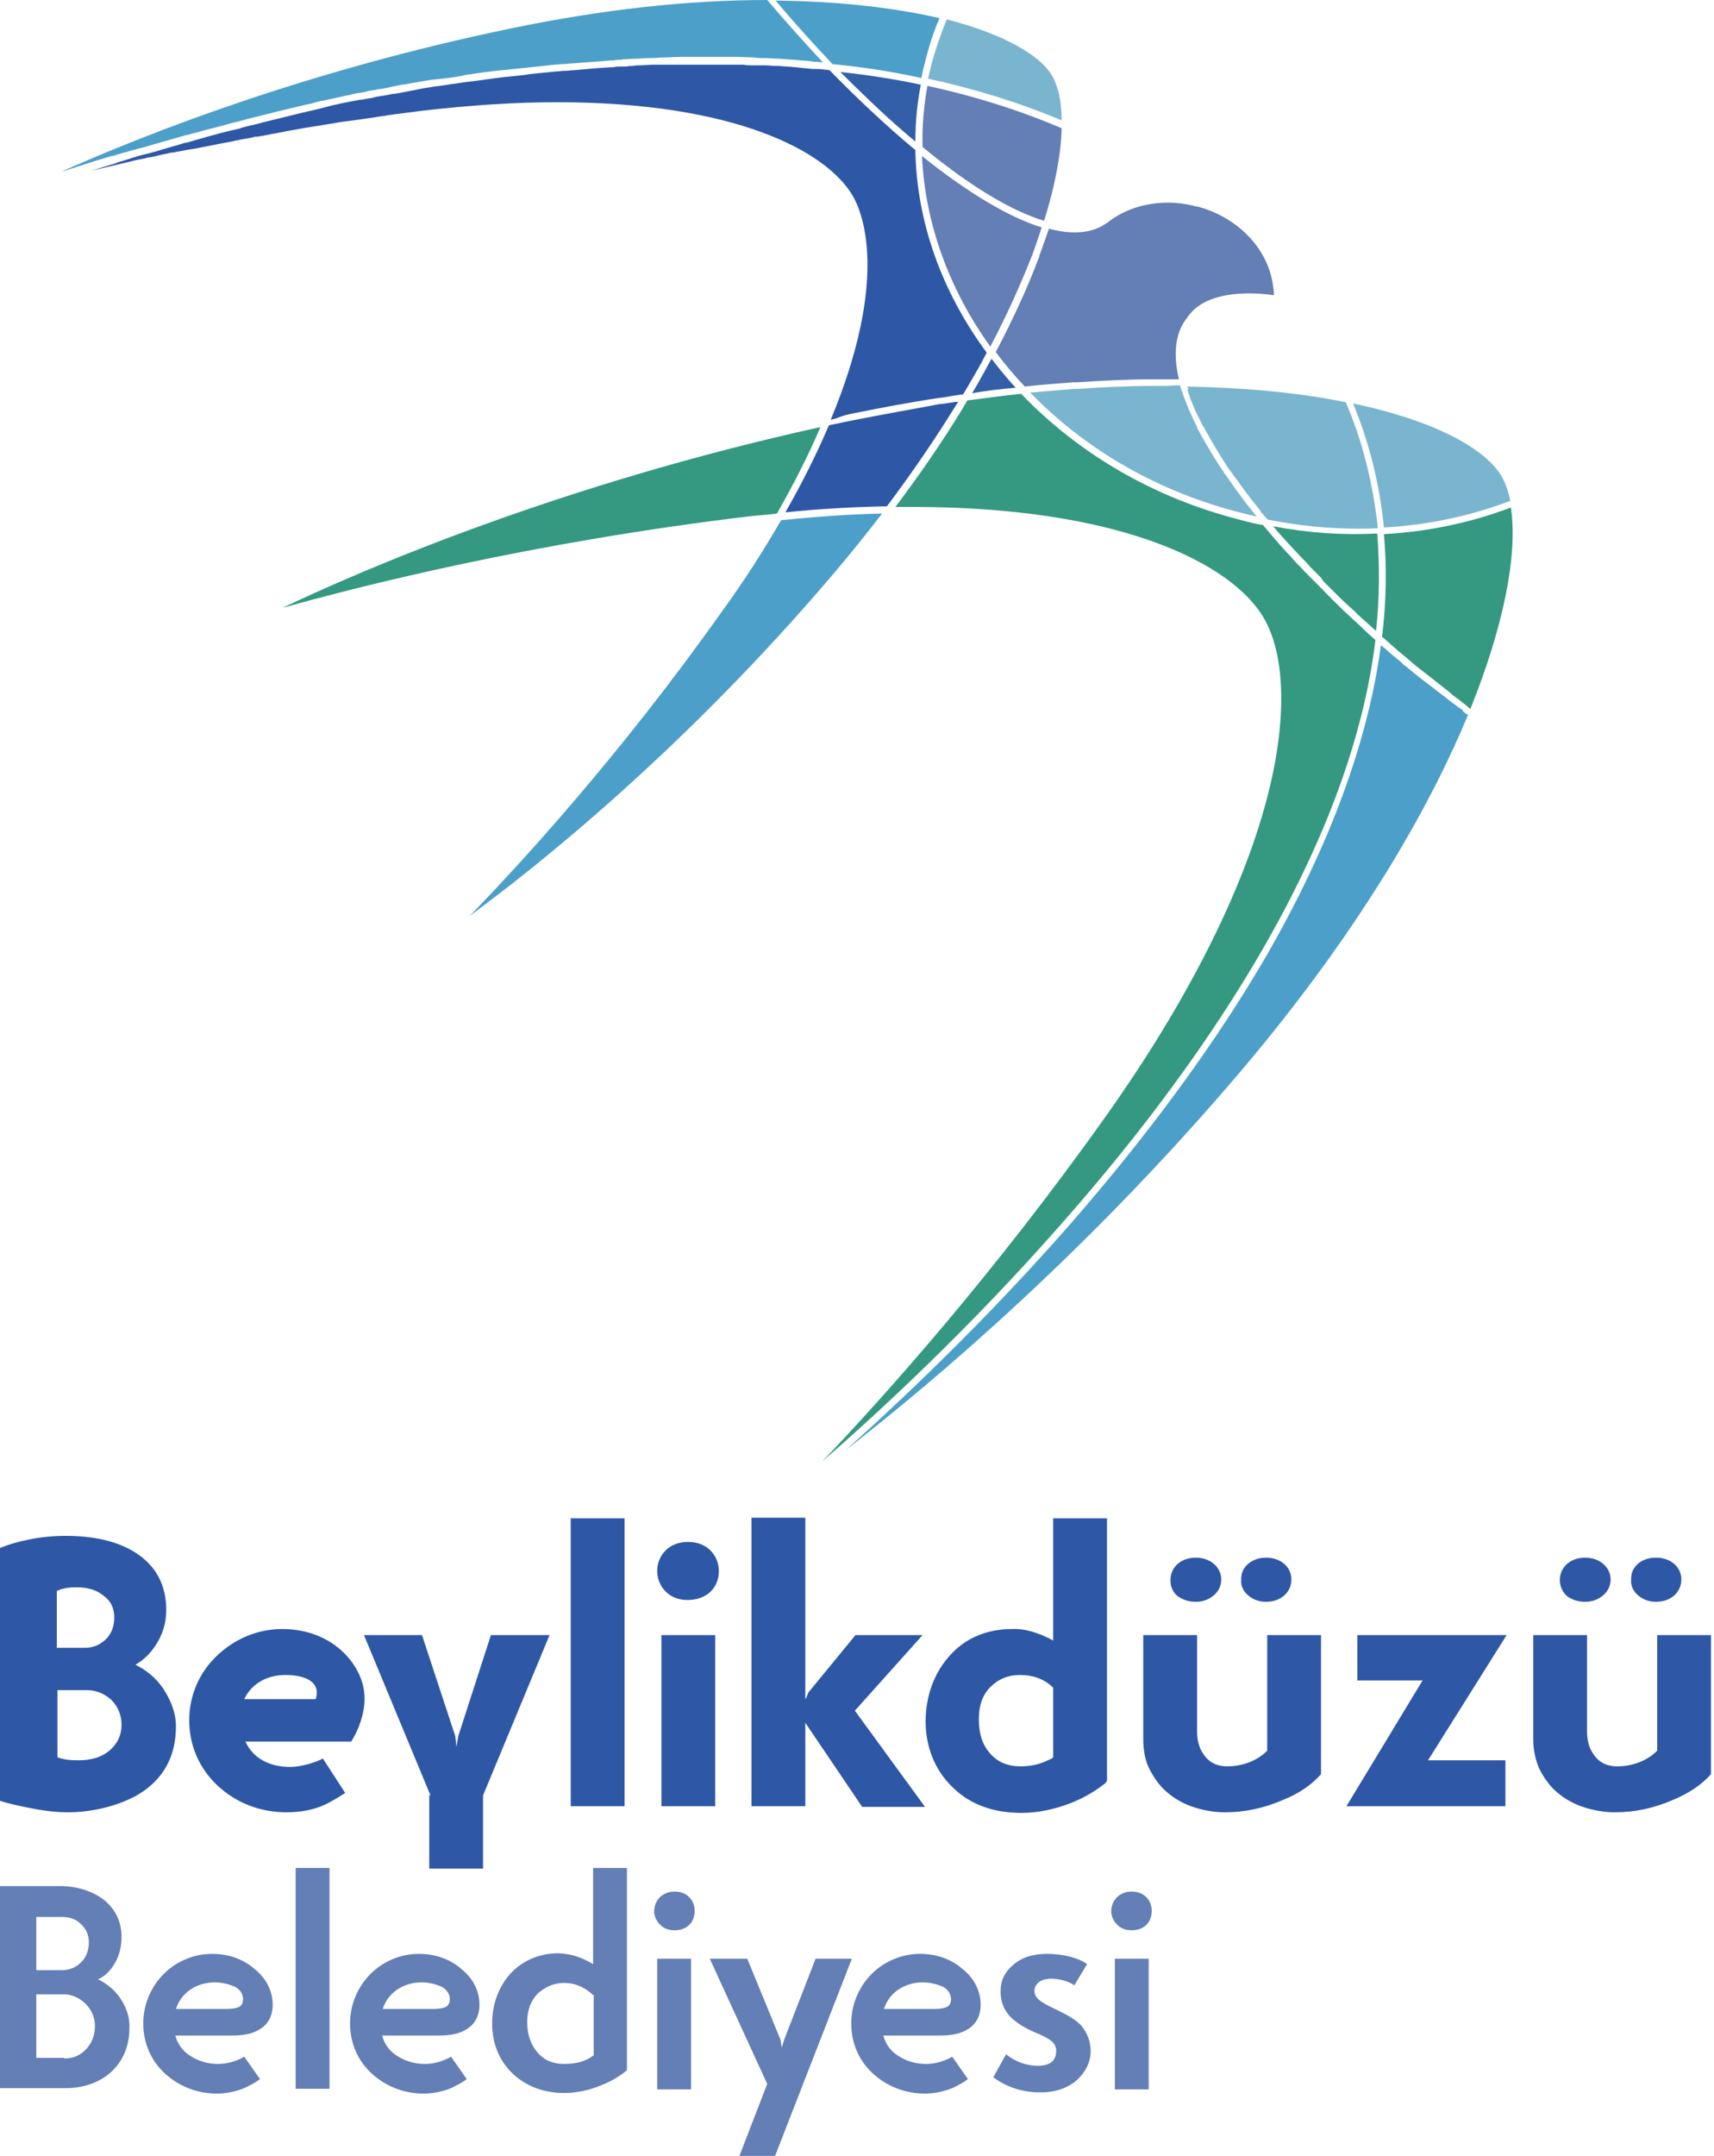
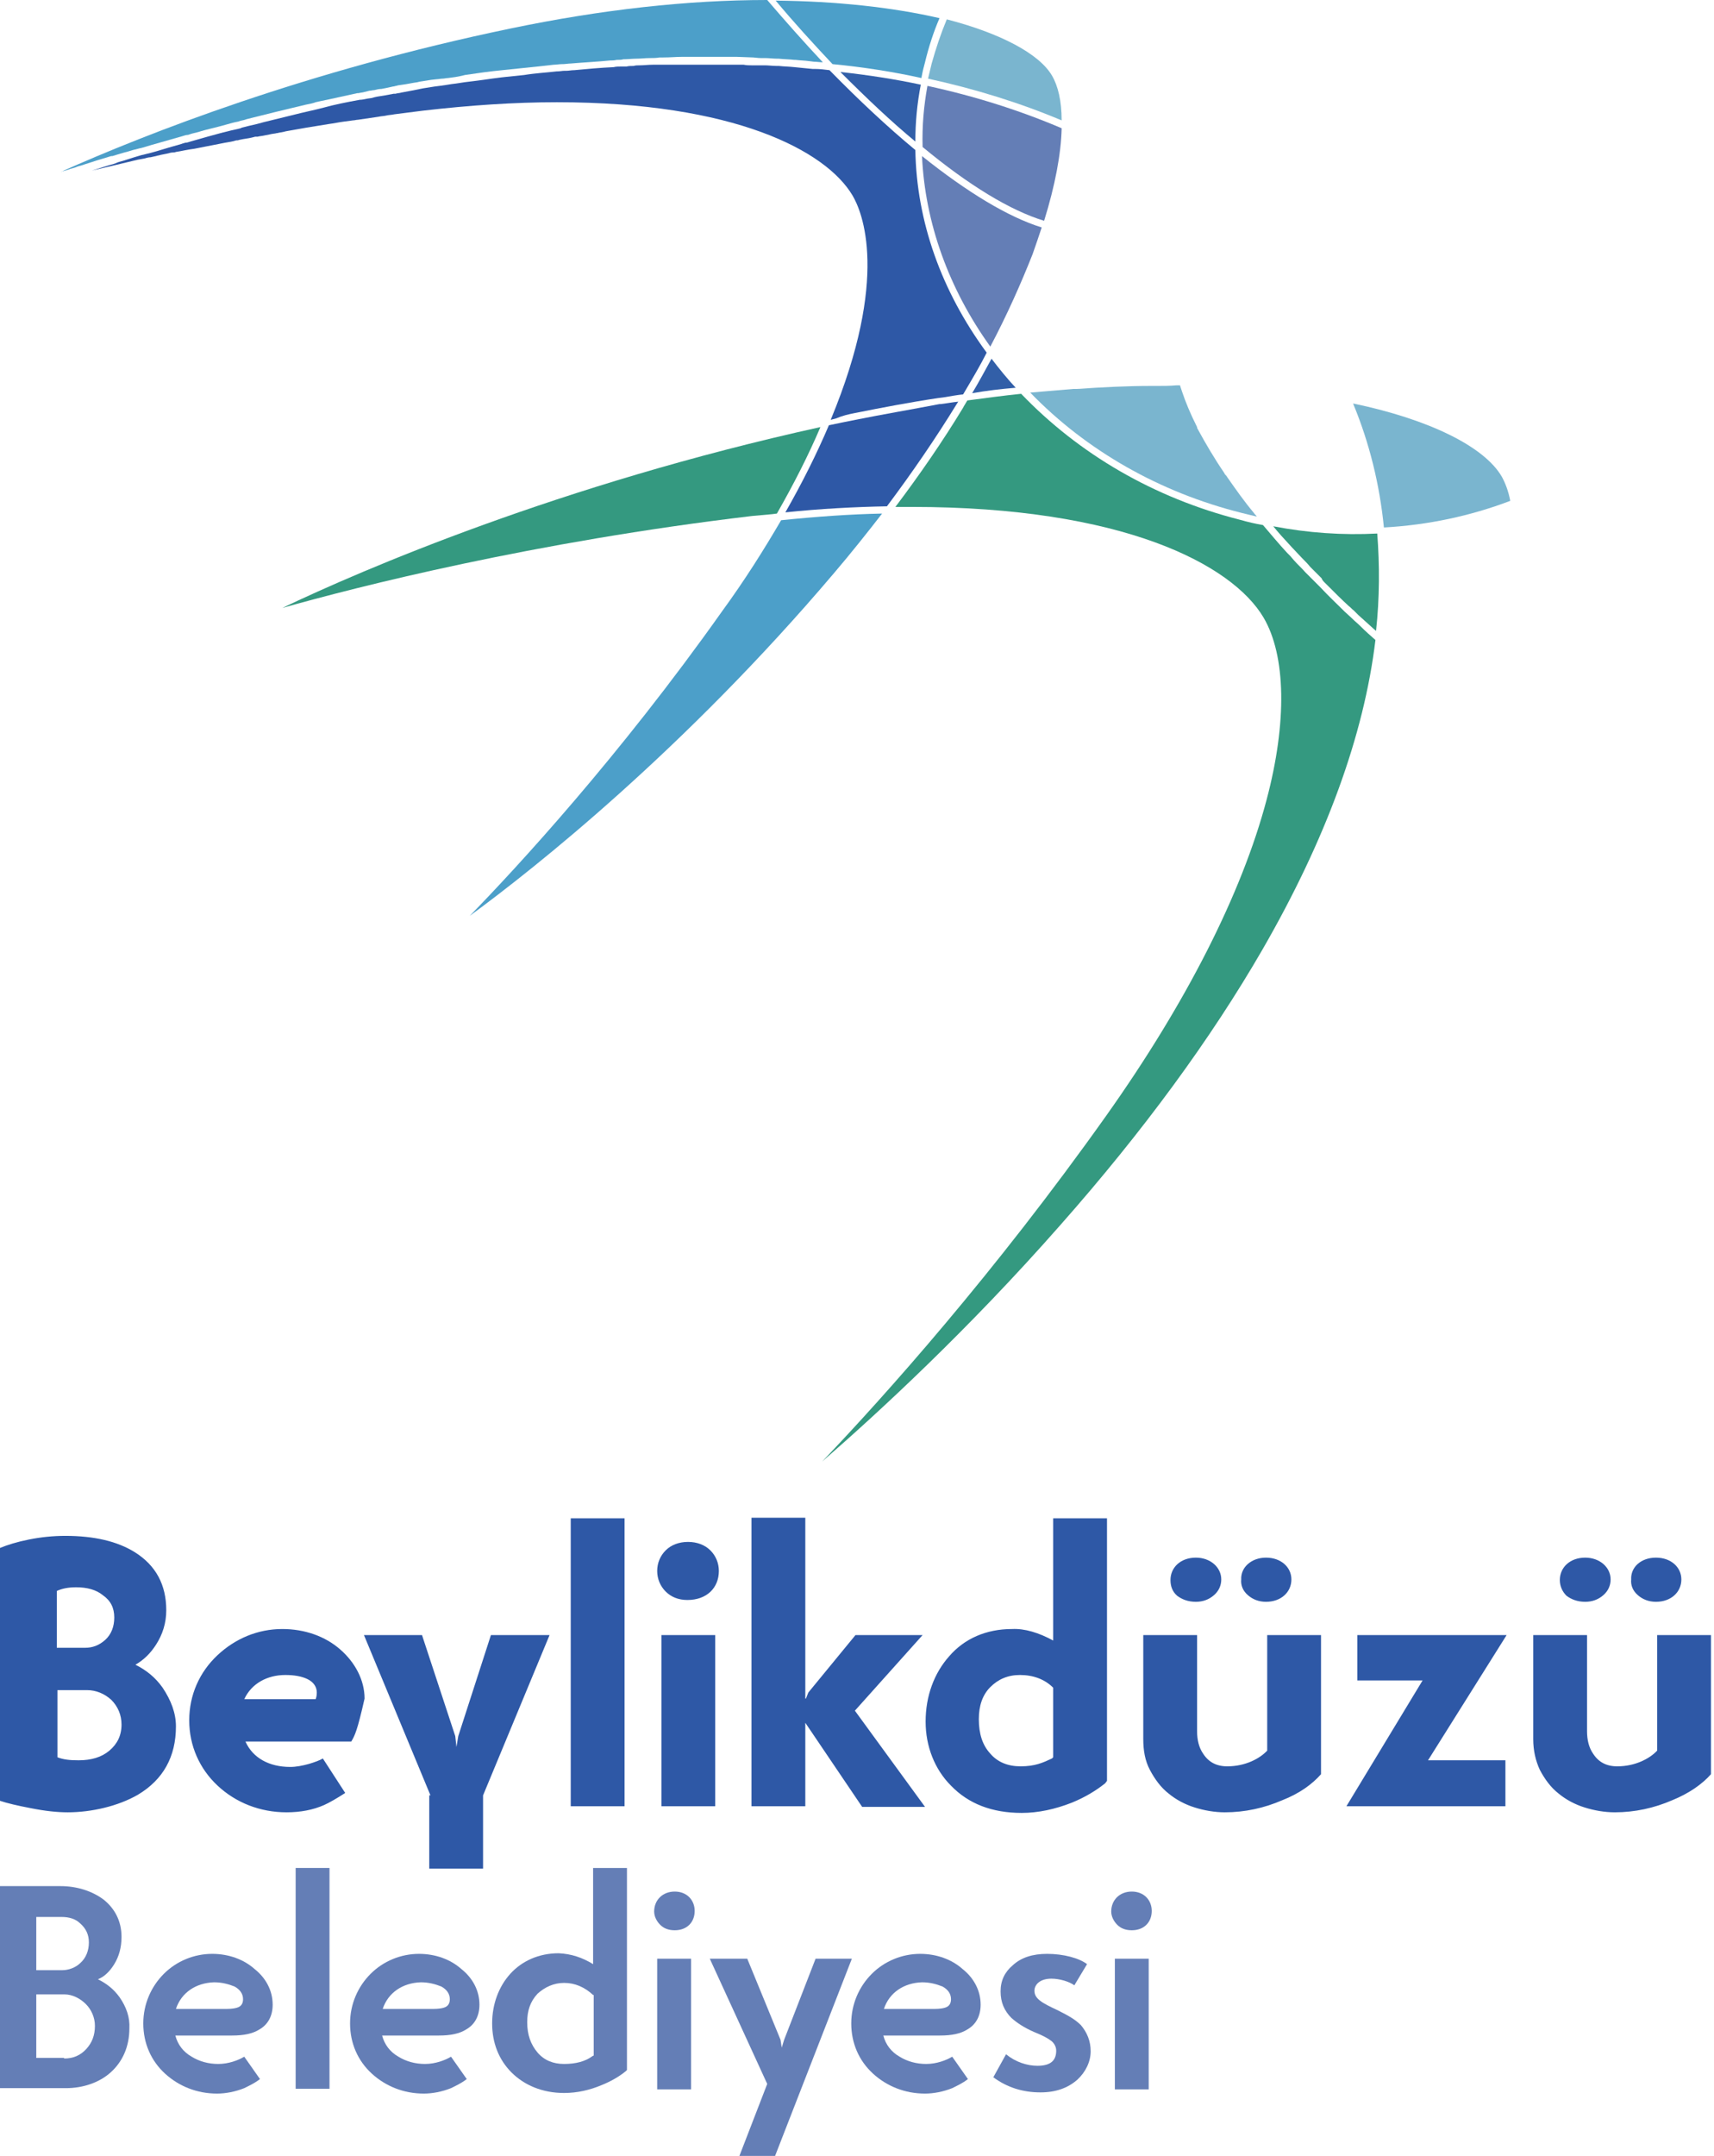
<svg xmlns="http://www.w3.org/2000/svg" width="210" height="264" viewBox="0 0 210 264" fill="none">
  <path d="M93.259 7.111H93.704H93.778C94.222 7.111 94.741 7.185 95.185 7.185H95.407C96.074 7.259 96.741 7.259 97.333 7.333H97.481C98.074 7.407 98.593 7.407 99.111 7.481L99.704 7.556C100.074 7.556 100.444 7.63 100.815 7.63C98.519 5.185 96.222 2.593 94 0C84.222 0 73.63 1.185 62.593 3.481C37.556 8.667 17.926 16.37 7.481 21.037C7.556 21.037 7.556 21.037 7.63 20.963H7.704C7.778 20.963 7.926 20.889 8 20.889C8.148 20.815 8.296 20.815 8.444 20.741C8.518 20.741 8.593 20.667 8.667 20.667L9.185 20.518C9.333 20.445 9.407 20.444 9.556 20.37C9.63 20.37 9.778 20.296 9.852 20.296C11.185 19.852 12.593 19.407 13.63 19.111H13.778C14.074 19.037 14.444 18.889 14.741 18.815L15.259 18.667C15.63 18.593 16 18.444 16.296 18.37L16.889 18.222C17.111 18.148 17.259 18.148 17.481 18.074C18.222 17.852 18.963 17.63 19.778 17.407L22.37 16.667C22.593 16.593 22.815 16.518 23.037 16.518L23.482 16.37C23.778 16.296 24.074 16.222 24.37 16.148L24.593 16.074C25.333 15.852 26.074 15.704 26.889 15.482L27.704 15.259C28.222 15.111 28.741 14.963 29.185 14.889L29.407 14.815C29.63 14.741 29.778 14.741 30 14.667L30.222 14.593C30.518 14.518 30.815 14.444 31.111 14.37C31.407 14.296 31.704 14.222 32 14.148C33.185 13.852 34.37 13.556 35.63 13.259C36.222 13.111 36.889 12.963 37.481 12.815C37.852 12.741 38.296 12.667 38.667 12.518L39.333 12.37C40.815 12.074 42.37 11.704 43.778 11.407H43.926C44.222 11.333 44.444 11.333 44.667 11.259L45.259 11.111C45.481 11.111 45.63 11.037 45.852 11.037C46.148 10.963 46.444 10.889 46.741 10.889C47.111 10.815 47.556 10.741 48.148 10.593C48.296 10.593 48.444 10.518 48.519 10.518C48.593 10.518 48.741 10.444 48.815 10.444L49.333 10.37C49.926 10.296 50.519 10.148 51.111 10.074L51.407 10C51.852 9.926 52.37 9.852 52.815 9.778L53.481 9.704C53.704 9.704 54 9.63 54.222 9.63C54.444 9.63 54.667 9.556 54.889 9.556C55.481 9.481 56.074 9.407 56.667 9.259L56.963 9.185C58.444 8.963 60 8.741 61.556 8.593C62.296 8.519 62.963 8.444 63.704 8.37C65.111 8.222 66.593 8.074 67.852 7.926C68.148 7.926 68.519 7.852 68.889 7.852H68.963C69.259 7.852 69.63 7.778 69.926 7.778C71.704 7.63 73.259 7.556 74.741 7.407C74.963 7.407 75.259 7.407 75.555 7.333C75.852 7.333 76.148 7.333 76.37 7.259C76.889 7.259 77.481 7.185 78 7.185C78.519 7.185 79.037 7.111 79.555 7.111H79.63C80 7.111 80.444 7.111 80.815 7.037H81.259C82.148 7.037 82.815 6.963 83.481 6.963C84.963 6.963 86.519 6.963 88 6.963C88.222 6.963 88.444 6.963 88.667 6.963H88.815C89.037 6.963 89.333 6.963 89.555 6.963C89.778 6.963 90.074 6.963 90.296 6.963L92.296 7.037C92.963 7.111 93.111 7.111 93.259 7.111Z" fill="#4C9FC9" />
  <path d="M112.889 9.556C113.037 8.741 113.185 8.148 113.333 7.63C113.778 5.778 114.37 3.926 115.111 2.222C109.333 0.889 102.445 0.148 95.037 0.074C97.259 2.741 99.63 5.333 102 7.852C105.852 8.222 109.556 8.815 112.889 9.556Z" fill="#4C9FC9" />
  <path d="M112.149 17.333C112.149 14.963 112.371 12.667 112.816 10.37C109.705 9.704 106.371 9.185 102.964 8.815C106.149 12 109.186 14.889 112.149 17.333Z" fill="#325FA8" />
  <path d="M116 2.37C115.26 4.148 114.667 5.926 114.149 7.778C114 8.37 113.852 9.037 113.704 9.63C119.482 10.889 124.963 12.593 130.074 14.741C130.074 12.37 129.63 10.518 128.889 9.259C127.334 6.593 122.593 4.074 116 2.37Z" fill="#7AB5CF" />
  <path d="M57.556 112.148C65.556 106.296 83.852 91.778 102.148 70.222C104.296 67.704 106.296 65.185 108.074 62.889C104.222 62.963 100.074 63.259 95.704 63.704C93.63 67.259 91.259 71.037 88.445 74.889C75.852 92.667 63.333 106.222 57.556 112.148Z" fill="#4C9FC9" />
-   <path d="M179.185 86.963C179.111 86.889 179.037 86.815 178.889 86.741C178.519 86.519 178.222 86.222 177.852 86L177.111 85.407C176.445 84.889 175.852 84.444 175.185 83.926L174.593 83.481C173.778 82.815 172.963 82.222 172.297 81.63C172.074 81.481 171.852 81.333 171.704 81.111C171.556 81.037 171.482 80.889 171.334 80.815L170.889 80.444C170.519 80.148 170.148 79.852 169.778 79.481L169.482 79.259C169.408 79.185 169.334 79.111 169.185 79.037C167.63 90.741 162.963 103.407 155.334 116.741C149.037 127.63 140.667 139.037 130.519 150.593C120.445 162 110.593 171.333 103.63 177.556C114.593 169.037 133.334 153.185 152.074 131.111C167.704 112.667 175.852 97.259 179.852 87.555C179.704 87.407 179.482 87.333 179.334 87.185L179.185 86.963Z" fill="#4C9FC9" />
  <path d="M104.815 51.407C103.704 51.63 102.593 51.852 101.556 52.074C100.074 55.556 98.297 59.111 96.223 62.741C100.519 62.296 104.667 62.074 108.667 62C111.778 57.852 114.667 53.63 117.26 49.407L117.408 49.185C116.667 49.259 115.926 49.407 115.26 49.481H115.112C111.63 50.148 108.149 50.741 104.815 51.407Z" fill="#2E58A6" />
  <path d="M94.593 62.963L95.185 62.889C97.259 59.259 99.037 55.778 100.519 52.296C68.593 59.333 44.371 69.778 34.593 74.444C43.778 71.852 65.259 66.37 92.148 63.185C93.037 63.111 93.852 63.037 94.593 62.963Z" fill="#349980" />
-   <path d="M153.111 35.926C154.074 35.926 155.037 36 156.074 36.148C156.074 35.63 156 35.185 155.926 34.667C155.185 30.222 151.481 26.518 146.593 25.259H146.444C146.37 25.259 146.296 25.259 146.222 25.185C145.259 24.963 144.222 24.815 143.111 24.815C140.37 24.815 137.778 25.63 135.778 27.185V27.259H135.704C135.63 27.259 135.63 27.333 135.556 27.333C133.926 28.518 131.481 28.815 128.519 28C128.148 29.037 127.778 30.148 127.333 31.333V31.407C125.926 35.185 124.074 39.185 122 43.111C123.037 44.519 124.296 46 125.556 47.333C127.556 47.111 129.556 46.963 131.481 46.815C131.556 46.815 131.63 46.815 131.778 46.815H132C135.333 46.593 138.444 46.444 141.185 46.444H142.074C142.815 46.444 143.481 46.444 144.222 46.444C144.296 46.444 144.37 46.444 144.444 46.444C143.704 43.259 144 40.741 145.407 38.963C146.741 36.889 149.407 35.926 153.111 35.926Z" fill="#647EB6" />
-   <path d="M169.63 78.222C169.778 78.37 169.927 78.519 170.075 78.593L170.371 78.889C170.741 79.185 171.112 79.556 171.482 79.852L171.927 80.222C172.223 80.445 172.519 80.741 172.815 80.963L172.89 81.037C173.482 81.556 174.149 82.074 174.741 82.519L175.778 83.333C176.519 83.926 177.334 84.519 178.075 85.185L178.371 85.407C178.593 85.556 178.815 85.704 178.964 85.852L179.334 86.148C179.482 86.222 179.63 86.37 179.778 86.519C179.927 86.593 180.001 86.741 180.149 86.815C184.149 76.889 186.001 68 185.112 62.148C180.223 64 174.964 65.111 169.556 65.407C169.927 69.407 169.853 73.704 169.334 78C169.482 78.074 169.556 78.148 169.63 78.222Z" fill="#349980" />
  <path d="M104.667 50.593C108.001 49.926 111.482 49.259 114.963 48.741L115.556 48.667C116.445 48.519 117.26 48.37 118.001 48.296C119.186 46.296 120.149 44.667 120.889 43.185C115.334 35.63 112.297 27.111 112.149 18.37C108.741 15.556 105.186 12.222 101.63 8.593C101.038 8.518 100.445 8.444 99.852 8.444H99.556C98.815 8.37 98.075 8.296 97.334 8.222C96.667 8.148 96.075 8.148 95.408 8.074H95.112C94.667 8.074 94.149 8 93.704 8C93.63 8 93.556 8 93.556 8H93.112C92.889 8 92.741 8 92.519 8H92.075C91.778 8 91.482 8 91.112 7.926H90.667C90.297 7.926 89.926 7.926 89.556 7.926H88.963C88.741 7.926 88.593 7.926 88.371 7.926C86.889 7.926 85.334 7.926 83.852 7.926C83.482 7.926 83.037 7.926 82.667 7.926C82.297 7.926 82.001 7.926 81.63 7.926C81.408 7.926 81.112 7.926 80.889 7.926H80.001C79.408 7.926 78.889 8 78.371 8C78.149 8 77.852 8 77.63 8.074C77.334 8.074 77.037 8.074 76.741 8.148H76.075C75.778 8.148 75.482 8.148 75.186 8.222C73.556 8.296 71.926 8.444 70.371 8.593C70.001 8.593 69.704 8.667 69.408 8.667H69.186C68.889 8.667 68.593 8.741 68.297 8.741H68.223C66.963 8.889 65.556 8.963 64.223 9.185C63.482 9.259 62.815 9.333 62.075 9.407L61.408 9.481C60.149 9.63 58.815 9.852 57.482 10C56.741 10.074 56.075 10.222 55.334 10.296C54.889 10.37 54.445 10.444 53.852 10.518L53.26 10.593C52.815 10.667 52.297 10.741 51.852 10.815L51.482 10.889C51.112 10.963 50.741 11.037 50.371 11.111L49.186 11.333C48.964 11.407 48.667 11.407 48.445 11.482H48.223C47.852 11.556 47.408 11.63 47.038 11.704C46.519 11.778 46.001 11.852 45.556 12L45.038 12.074C44.667 12.148 44.371 12.222 44.075 12.222C42.445 12.518 40.964 12.815 39.63 13.185L38.741 13.407C38.445 13.482 38.075 13.556 37.778 13.63C37.112 13.778 36.519 13.926 35.926 14.074C34.741 14.37 33.482 14.667 32.297 14.963C32.001 15.037 31.778 15.111 31.482 15.185C31.186 15.259 30.815 15.333 30.519 15.407C30.223 15.482 29.926 15.556 29.63 15.63L29.482 15.704C28.963 15.852 28.445 15.926 27.926 16.074L27.334 16.222C27.26 16.222 27.112 16.296 27.038 16.296C26.519 16.444 25.926 16.593 25.408 16.741L23.334 17.333C23.112 17.407 22.889 17.482 22.667 17.482C22.519 17.555 22.371 17.555 22.223 17.63L20.667 18.074C19.704 18.37 18.741 18.667 17.778 18.889C17.556 18.963 17.408 18.963 17.186 19.037L16.445 19.259C16 19.407 15.482 19.555 15.037 19.704C14.741 19.778 14.445 19.852 14.149 20L13.926 20.074C13.112 20.296 12.223 20.593 11.26 20.889C13.186 20.444 15.037 20 16.889 19.555L17.704 19.407C17.926 19.333 18.223 19.259 18.445 19.259L19.112 19.111C19.334 19.037 19.482 19.037 19.704 18.963L20.445 18.815C20.741 18.741 20.963 18.667 21.26 18.667H21.334C21.408 18.667 21.556 18.593 21.63 18.593L22.075 18.518C22.445 18.444 22.815 18.37 23.26 18.296L23.778 18.222L27.556 17.482C28 17.407 28.519 17.333 28.963 17.185H29.112C29.186 17.185 29.334 17.111 29.408 17.111L29.778 17.037C30.297 16.963 30.741 16.889 31.26 16.741H31.556C31.778 16.667 32.075 16.667 32.371 16.593L33.112 16.444C33.408 16.37 33.704 16.37 33.926 16.296H34.001C34.223 16.222 34.445 16.222 34.741 16.148L35.038 16.074C36.667 15.778 38.371 15.482 40.297 15.185C40.889 15.111 41.556 14.963 42.149 14.889L43.26 14.741C43.482 14.741 43.63 14.667 43.852 14.667L46.371 14.296C46.667 14.222 47.038 14.222 47.334 14.148C47.63 14.074 48.001 14.074 48.297 14L51.778 13.556C57.556 12.889 63.038 12.518 68.223 12.518C89.926 12.518 101.186 18.444 104.445 23.926C105.63 25.926 109.038 33.926 101.778 51.407L102.371 51.259C103.26 50.889 103.926 50.741 104.667 50.593Z" fill="#2E58A6" />
  <path d="M124.445 47.482C123.408 46.37 122.445 45.185 121.482 43.926C120.741 45.259 120 46.667 119.111 48.148C120.815 47.852 122.593 47.63 124.445 47.482Z" fill="#325FA8" />
  <path d="M129.926 150C140.075 138.518 148.371 127.185 154.667 116.296C162.445 102.815 167.112 90.074 168.519 78.37C167.926 77.852 167.334 77.333 166.667 76.667C166.371 76.37 166 76.074 165.704 75.778C165.408 75.481 165.038 75.185 164.741 74.889C163.852 74 162.815 73.037 161.778 71.926L161.556 71.704C161.482 71.63 161.334 71.481 161.26 71.407C161.038 71.185 160.815 70.963 160.593 70.741L159.926 70.074C159.482 69.555 158.963 69.111 158.519 68.593C158.371 68.444 158.223 68.222 158 68L157.704 67.704C156.667 66.593 155.704 65.407 154.741 64.296C153.852 64.148 152.889 63.926 151.852 63.63C141.408 60.963 132.223 55.63 125.112 48.222C122.963 48.444 120.741 48.741 118.519 49.037C118.445 49.185 118.371 49.259 118.297 49.407C118.223 49.556 118.149 49.63 118.075 49.778L118 49.926C115.482 54.074 112.667 58.148 109.704 62.074C110.371 62.074 111.038 62.074 111.704 62.074C137.556 62.074 150.963 69.111 154.815 75.63C157.556 80.296 157.704 88.444 155.186 97.926C152.149 109.407 145.334 122.815 135.556 136.593C121.778 156 108.371 170.963 100.741 178.963C107.556 173.037 118.593 162.889 129.926 150Z" fill="#349980" />
  <path d="M162.296 71.333C163.481 72.519 164.444 73.481 165.259 74.222C165.481 74.37 165.63 74.593 165.852 74.741L166.444 75.333C166.667 75.556 166.963 75.778 167.185 76C167.704 76.445 168.148 76.889 168.593 77.259C169.037 73.185 169.037 69.185 168.741 65.333C164.519 65.556 160.222 65.259 156 64.445C156.593 65.185 157.333 66 158.296 67.037L159.556 68.37C159.852 68.667 160.222 69.037 160.519 69.407C160.741 69.63 160.963 69.852 161.185 70.074L161.926 70.815C162 71.037 162.148 71.185 162.296 71.333Z" fill="#349980" />
  <path d="M127.926 27.037C129.26 22.741 130 18.889 130.075 15.704C125.037 13.556 119.482 11.778 113.63 10.518C113.186 12.963 112.963 15.407 113.037 18C118.667 22.667 123.778 25.778 127.926 27.037Z" fill="#647EB6" />
  <path d="M126.519 31.111C126.89 30.074 127.26 28.963 127.631 27.852C123.556 26.593 118.519 23.556 112.964 19.111C113.334 27.259 116.223 35.333 121.334 42.444C123.408 38.519 125.112 34.667 126.519 31.111Z" fill="#647EB6" />
  <path d="M141.852 47.259C141.63 47.259 141.334 47.259 141.037 47.259C138.149 47.259 135.112 47.407 131.926 47.63H131.778C131.704 47.63 131.63 47.63 131.482 47.63C129.704 47.778 128 47.926 126.223 48.074C133.112 55.185 142.075 60.296 152.149 62.815C152.741 62.963 153.334 63.111 154 63.259L153.926 63.185C153.852 63.037 153.704 62.963 153.63 62.815C152.445 61.407 151.408 59.926 150.371 58.444C150.297 58.296 150.149 58.148 150.074 58.074L150 57.926C148.741 56.074 147.704 54.296 146.815 52.667L146.741 52.519C146.667 52.444 146.667 52.37 146.667 52.296L146.593 52.148C145.852 50.667 145.26 49.259 144.815 47.926L144.593 47.259C144.593 47.259 144.593 47.259 144.593 47.185H144.149C143.334 47.259 142.593 47.259 141.852 47.259Z" fill="#7AB5CF" />
-   <path d="M145.481 47.704C145.852 48.963 146.444 50.37 147.185 51.778C147.259 51.926 147.333 52.148 147.481 52.296C148.37 53.926 149.407 55.704 150.593 57.481C150.667 57.556 150.741 57.704 150.815 57.778C150.889 57.852 150.963 57.926 151.037 58.074C152.074 59.481 153.111 60.963 154.296 62.37C154.37 62.519 154.444 62.593 154.518 62.741L154.667 62.889C154.815 63.037 154.963 63.259 155.111 63.407C155.185 63.481 155.259 63.556 155.333 63.63C159.037 64.37 162.741 64.741 166.444 64.741C167.259 64.741 168.074 64.741 168.815 64.667C168.222 59.259 166.963 54.074 164.889 49.259C159.111 48.074 152.593 47.481 145.481 47.333C145.481 47.407 145.556 47.556 145.63 47.63L145.481 47.704Z" fill="#7AB5CF" />
  <path d="M165.778 49.407C167.778 54.222 169.038 59.333 169.556 64.593C174.964 64.296 180.149 63.185 185.038 61.333C184.815 60.148 184.445 59.185 184.001 58.37C181.852 54.667 175.038 51.333 165.778 49.407Z" fill="#7AB5CF" />
-   <path d="M16.889 219.778C14.444 221.185 11.185 221.926 8.296 221.926C7.037 221.926 5.556 221.778 3.704 221.407C2.148 221.111 0.889 220.815 0 220.518V189.556C0.889 189.185 2.074 188.815 3.556 188.518C5.037 188.222 6.519 188.074 8 188.074C11.556 188.074 14.37 188.741 16.518 190.074C19.111 191.704 20.37 194.074 20.37 197.185C20.37 198.741 19.926 200.148 19.111 201.407C18.445 202.444 17.63 203.259 16.593 203.852C17.926 204.518 19.037 205.407 19.926 206.667C20.963 208.222 21.556 209.778 21.556 211.407C21.556 215.111 20 217.926 16.889 219.778ZM7.037 201.778H10.444C11.333 201.778 12.148 201.481 12.889 200.815C13.63 200.148 14 199.185 14 198.074C14 196.889 13.556 196 12.593 195.333C11.778 194.667 10.667 194.37 9.333 194.37C8.37 194.37 7.63 194.518 6.963 194.815V201.778H7.037ZM7.037 215.185C7.778 215.481 8.593 215.556 9.63 215.556C11.185 215.556 12.444 215.185 13.407 214.37C14.37 213.556 14.889 212.518 14.889 211.185C14.889 210 14.444 208.963 13.63 208.148C12.815 207.407 11.778 206.963 10.667 206.963H7.037V215.185ZM42.296 219.556C41.259 220.222 40.37 220.741 39.704 221.037C38.37 221.63 36.815 221.926 35.111 221.926C31.852 221.926 28.889 220.741 26.667 218.667C24.444 216.593 23.185 213.778 23.185 210.667C23.185 207.556 24.444 204.741 26.667 202.667C28.815 200.667 31.556 199.481 34.593 199.481C37.333 199.481 39.852 200.37 41.704 202C43.481 203.556 44.667 205.704 44.667 208C44.667 209.037 44.444 210.148 44 211.333C43.778 211.926 43.481 212.518 43.037 213.259H30.074C30.963 215.259 32.963 216.37 35.556 216.37C36.296 216.37 37.037 216.222 37.852 216C38.593 215.778 39.185 215.556 39.556 215.333L42.296 219.556ZM29.926 208.074H38.667C38.741 207.926 38.815 207.63 38.815 207.259C38.815 206.593 38.444 206 37.704 205.63C36.963 205.259 36 205.111 34.963 205.111C32.741 205.111 30.815 206.148 29.926 208.074ZM52.741 219.852L44.593 200.222H51.704L55.778 212.593L55.926 213.926L56.148 212.593L60.148 200.222H67.333L59.185 219.852V228.815H52.593V219.852H52.741ZM69.926 185.926H76.519V221.185H69.926V185.926ZM81.556 189.852C82.222 189.185 83.185 188.815 84.296 188.815C85.407 188.815 86.37 189.185 87.037 189.852C87.704 190.518 88.074 191.407 88.074 192.37C88.074 194.444 86.593 195.926 84.222 195.926C83.111 195.926 82.222 195.556 81.556 194.889C80.889 194.222 80.519 193.333 80.519 192.37C80.519 191.407 80.889 190.518 81.556 189.852ZM81.037 200.222H87.63V221.185H81.037V200.222ZM98.667 221.185H92.074V185.852H98.667V208H98.741L99.037 207.259L104.815 200.222H113.037L104.741 209.481L113.333 221.259H105.63L98.667 210.963V221.185ZM129.037 200.889V185.926H135.63V218.074L135.407 218.37C134.296 219.259 132.963 220.074 131.333 220.741C129.259 221.556 127.185 222 125.185 222C121.556 222 118.667 220.889 116.519 218.667C114.519 216.667 113.407 213.852 113.407 210.815C113.407 207.704 114.444 204.889 116.296 202.815C118.148 200.667 120.815 199.481 124 199.481C125.556 199.407 127.259 199.926 129.037 200.889ZM129.037 206.667C128 205.63 126.593 205.111 124.963 205.111C123.481 205.111 122.296 205.63 121.333 206.593C120.37 207.556 119.926 208.889 119.926 210.518C119.926 212.296 120.37 213.704 121.333 214.741C122.222 215.778 123.481 216.296 125.037 216.296C126.815 216.296 127.778 215.852 128.889 215.333L129.037 215.185V206.667ZM140.074 200.222H146.667V212C146.667 213.037 146.889 214 147.407 214.741C148.074 215.778 149.037 216.296 150.37 216.296C152.593 216.296 154.37 215.333 155.259 214.37V200.222H161.852V217.259C160.741 218.518 159.185 219.63 157.111 220.444C154.889 221.407 152.519 221.926 150.074 221.926C148.815 221.926 147.556 221.704 146.37 221.333C145.185 220.963 144.074 220.37 143.185 219.63C142.222 218.889 141.481 217.852 140.889 216.741C140.296 215.63 140.074 214.37 140.074 212.963V200.222ZM146.519 190.741C148.296 190.741 149.63 191.926 149.63 193.407C149.63 194.148 149.333 194.815 148.741 195.333C148.148 195.852 147.407 196.148 146.519 196.148C145.556 196.148 144.815 195.852 144.222 195.407C143.63 194.889 143.407 194.222 143.407 193.481C143.407 191.926 144.667 190.741 146.519 190.741ZM155.111 190.741C156.963 190.741 158.222 191.926 158.222 193.407C158.222 194.963 156.963 196.148 155.111 196.148C154.222 196.148 153.482 195.852 152.889 195.333C152.296 194.815 152 194.148 152.074 193.407C152 191.926 153.333 190.741 155.111 190.741ZM184.444 221.185H164.963L174.296 205.778H166.296V200.222H184.593L174.963 215.556H184.444V221.185ZM187.852 200.222H194.444V212C194.444 213.037 194.667 214 195.185 214.741C195.852 215.778 196.815 216.296 198.148 216.296C200.37 216.296 202.148 215.333 203.037 214.37V200.222H209.63V217.259C208.519 218.518 206.889 219.63 204.889 220.444C202.667 221.407 200.296 221.926 197.852 221.926C196.593 221.926 195.333 221.704 194.148 221.333C192.963 220.963 191.852 220.37 190.963 219.63C190 218.889 189.259 217.852 188.667 216.741C188.148 215.63 187.852 214.37 187.852 212.963V200.222ZM194.222 190.741C196 190.741 197.333 191.926 197.333 193.407C197.333 194.148 197.037 194.815 196.444 195.333C195.852 195.852 195.111 196.148 194.222 196.148C193.259 196.148 192.519 195.852 191.926 195.407C191.407 194.889 191.111 194.222 191.111 193.481C191.111 191.926 192.37 190.741 194.222 190.741ZM202.889 190.741C204.741 190.741 206 191.926 206 193.407C206 194.963 204.741 196.148 202.889 196.148C202 196.148 201.259 195.852 200.667 195.333C200.074 194.815 199.778 194.148 199.852 193.407C199.778 191.926 201.037 190.741 202.889 190.741Z" fill="#2E58A6" />
+   <path d="M16.889 219.778C14.444 221.185 11.185 221.926 8.296 221.926C7.037 221.926 5.556 221.778 3.704 221.407C2.148 221.111 0.889 220.815 0 220.518V189.556C0.889 189.185 2.074 188.815 3.556 188.518C5.037 188.222 6.519 188.074 8 188.074C11.556 188.074 14.37 188.741 16.518 190.074C19.111 191.704 20.37 194.074 20.37 197.185C20.37 198.741 19.926 200.148 19.111 201.407C18.445 202.444 17.63 203.259 16.593 203.852C17.926 204.518 19.037 205.407 19.926 206.667C20.963 208.222 21.556 209.778 21.556 211.407C21.556 215.111 20 217.926 16.889 219.778ZM7.037 201.778H10.444C11.333 201.778 12.148 201.481 12.889 200.815C13.63 200.148 14 199.185 14 198.074C14 196.889 13.556 196 12.593 195.333C11.778 194.667 10.667 194.37 9.333 194.37C8.37 194.37 7.63 194.518 6.963 194.815V201.778H7.037ZM7.037 215.185C7.778 215.481 8.593 215.556 9.63 215.556C11.185 215.556 12.444 215.185 13.407 214.37C14.37 213.556 14.889 212.518 14.889 211.185C14.889 210 14.444 208.963 13.63 208.148C12.815 207.407 11.778 206.963 10.667 206.963H7.037V215.185ZM42.296 219.556C41.259 220.222 40.37 220.741 39.704 221.037C38.37 221.63 36.815 221.926 35.111 221.926C31.852 221.926 28.889 220.741 26.667 218.667C24.444 216.593 23.185 213.778 23.185 210.667C23.185 207.556 24.444 204.741 26.667 202.667C28.815 200.667 31.556 199.481 34.593 199.481C37.333 199.481 39.852 200.37 41.704 202C43.481 203.556 44.667 205.704 44.667 208C43.778 211.926 43.481 212.518 43.037 213.259H30.074C30.963 215.259 32.963 216.37 35.556 216.37C36.296 216.37 37.037 216.222 37.852 216C38.593 215.778 39.185 215.556 39.556 215.333L42.296 219.556ZM29.926 208.074H38.667C38.741 207.926 38.815 207.63 38.815 207.259C38.815 206.593 38.444 206 37.704 205.63C36.963 205.259 36 205.111 34.963 205.111C32.741 205.111 30.815 206.148 29.926 208.074ZM52.741 219.852L44.593 200.222H51.704L55.778 212.593L55.926 213.926L56.148 212.593L60.148 200.222H67.333L59.185 219.852V228.815H52.593V219.852H52.741ZM69.926 185.926H76.519V221.185H69.926V185.926ZM81.556 189.852C82.222 189.185 83.185 188.815 84.296 188.815C85.407 188.815 86.37 189.185 87.037 189.852C87.704 190.518 88.074 191.407 88.074 192.37C88.074 194.444 86.593 195.926 84.222 195.926C83.111 195.926 82.222 195.556 81.556 194.889C80.889 194.222 80.519 193.333 80.519 192.37C80.519 191.407 80.889 190.518 81.556 189.852ZM81.037 200.222H87.63V221.185H81.037V200.222ZM98.667 221.185H92.074V185.852H98.667V208H98.741L99.037 207.259L104.815 200.222H113.037L104.741 209.481L113.333 221.259H105.63L98.667 210.963V221.185ZM129.037 200.889V185.926H135.63V218.074L135.407 218.37C134.296 219.259 132.963 220.074 131.333 220.741C129.259 221.556 127.185 222 125.185 222C121.556 222 118.667 220.889 116.519 218.667C114.519 216.667 113.407 213.852 113.407 210.815C113.407 207.704 114.444 204.889 116.296 202.815C118.148 200.667 120.815 199.481 124 199.481C125.556 199.407 127.259 199.926 129.037 200.889ZM129.037 206.667C128 205.63 126.593 205.111 124.963 205.111C123.481 205.111 122.296 205.63 121.333 206.593C120.37 207.556 119.926 208.889 119.926 210.518C119.926 212.296 120.37 213.704 121.333 214.741C122.222 215.778 123.481 216.296 125.037 216.296C126.815 216.296 127.778 215.852 128.889 215.333L129.037 215.185V206.667ZM140.074 200.222H146.667V212C146.667 213.037 146.889 214 147.407 214.741C148.074 215.778 149.037 216.296 150.37 216.296C152.593 216.296 154.37 215.333 155.259 214.37V200.222H161.852V217.259C160.741 218.518 159.185 219.63 157.111 220.444C154.889 221.407 152.519 221.926 150.074 221.926C148.815 221.926 147.556 221.704 146.37 221.333C145.185 220.963 144.074 220.37 143.185 219.63C142.222 218.889 141.481 217.852 140.889 216.741C140.296 215.63 140.074 214.37 140.074 212.963V200.222ZM146.519 190.741C148.296 190.741 149.63 191.926 149.63 193.407C149.63 194.148 149.333 194.815 148.741 195.333C148.148 195.852 147.407 196.148 146.519 196.148C145.556 196.148 144.815 195.852 144.222 195.407C143.63 194.889 143.407 194.222 143.407 193.481C143.407 191.926 144.667 190.741 146.519 190.741ZM155.111 190.741C156.963 190.741 158.222 191.926 158.222 193.407C158.222 194.963 156.963 196.148 155.111 196.148C154.222 196.148 153.482 195.852 152.889 195.333C152.296 194.815 152 194.148 152.074 193.407C152 191.926 153.333 190.741 155.111 190.741ZM184.444 221.185H164.963L174.296 205.778H166.296V200.222H184.593L174.963 215.556H184.444V221.185ZM187.852 200.222H194.444V212C194.444 213.037 194.667 214 195.185 214.741C195.852 215.778 196.815 216.296 198.148 216.296C200.37 216.296 202.148 215.333 203.037 214.37V200.222H209.63V217.259C208.519 218.518 206.889 219.63 204.889 220.444C202.667 221.407 200.296 221.926 197.852 221.926C196.593 221.926 195.333 221.704 194.148 221.333C192.963 220.963 191.852 220.37 190.963 219.63C190 218.889 189.259 217.852 188.667 216.741C188.148 215.63 187.852 214.37 187.852 212.963V200.222ZM194.222 190.741C196 190.741 197.333 191.926 197.333 193.407C197.333 194.148 197.037 194.815 196.444 195.333C195.852 195.852 195.111 196.148 194.222 196.148C193.259 196.148 192.519 195.852 191.926 195.407C191.407 194.889 191.111 194.222 191.111 193.481C191.111 191.926 192.37 190.741 194.222 190.741ZM202.889 190.741C204.741 190.741 206 191.926 206 193.407C206 194.963 204.741 196.148 202.889 196.148C202 196.148 201.259 195.852 200.667 195.333C200.074 194.815 199.778 194.148 199.852 193.407C199.778 191.926 201.037 190.741 202.889 190.741Z" fill="#2E58A6" />
  <path d="M0 255.778V230.963H7.407C9.407 230.963 11.259 231.555 12.667 232.593C14.074 233.704 14.889 235.259 14.889 237.185C14.889 238.444 14.593 239.555 14 240.518C13.407 241.481 12.741 242.074 12 242.37C13.037 242.889 13.926 243.555 14.667 244.593C15.482 245.778 15.926 247.037 15.852 248.37C15.852 250.593 15.037 252.444 13.556 253.778C12.148 255.037 10.148 255.704 8.074 255.704H0V255.778ZM4.444 241.259H7.63C8.37 241.259 9.259 240.963 9.852 240.37C10.518 239.778 10.889 238.889 10.889 237.852C10.889 236.889 10.518 236.148 9.852 235.555C9.259 234.963 8.444 234.741 7.556 234.741H4.444V241.259ZM7.852 252.074C8.963 252.074 9.852 251.704 10.593 250.889C11.259 250.148 11.63 249.259 11.63 248.074C11.63 247.037 11.185 246.074 10.518 245.407C9.852 244.741 8.889 244.222 7.926 244.222H4.444V252H7.852V252.074Z" fill="#647EB6" />
  <path d="M31.852 254.592C31.185 255.111 30.519 255.407 29.926 255.704C28.815 256.148 27.63 256.37 26.593 256.37C24.148 256.37 21.926 255.481 20.222 253.926C18.519 252.37 17.556 250.222 17.556 247.778C17.556 245.407 18.519 243.259 20.074 241.704C21.63 240.148 23.778 239.259 26 239.259C28 239.259 29.852 239.926 31.185 241.111C32.593 242.222 33.407 243.778 33.407 245.481C33.407 246.889 32.815 247.926 31.778 248.518C30.963 249.037 29.852 249.259 28.445 249.259H21.482C21.778 250.37 22.445 251.259 23.482 251.852C24.445 252.444 25.556 252.741 26.741 252.741C28 252.741 29.185 252.296 29.926 251.852L31.852 254.592ZM21.556 246H27.852C28.37 246 28.815 245.926 29.037 245.852C29.556 245.704 29.778 245.333 29.778 244.815C29.778 244.148 29.407 243.63 28.741 243.259C28 242.963 27.185 242.741 26.222 242.741C24 242.815 22.222 244 21.556 246Z" fill="#647EB6" />
  <path d="M40.371 228.741H36.223V255.778H40.371V228.741Z" fill="#647EB6" />
  <path d="M57.186 254.592C56.519 255.111 55.853 255.407 55.26 255.704C54.149 256.148 52.964 256.37 51.927 256.37C49.482 256.37 47.26 255.481 45.556 253.926C43.853 252.37 42.89 250.222 42.89 247.778C42.89 245.407 43.853 243.259 45.408 241.704C46.964 240.148 49.112 239.259 51.334 239.259C53.334 239.259 55.186 239.926 56.519 241.111C57.927 242.222 58.742 243.778 58.742 245.481C58.742 246.889 58.149 247.926 57.112 248.518C56.297 249.037 55.186 249.259 53.779 249.259H46.816C47.112 250.37 47.779 251.259 48.816 251.852C49.779 252.444 50.89 252.741 52.075 252.741C53.334 252.741 54.519 252.296 55.26 251.852L57.186 254.592ZM46.89 246H53.186C53.705 246 54.149 245.926 54.371 245.852C54.89 245.704 55.112 245.333 55.112 244.815C55.112 244.148 54.742 243.63 54.075 243.259C53.334 242.963 52.519 242.741 51.556 242.741C49.334 242.815 47.556 244 46.89 246Z" fill="#647EB6" />
  <path d="M72.667 240.518V228.741H76.815V253.481L76.667 253.63C75.852 254.296 74.815 254.889 73.704 255.333C72.297 255.926 70.741 256.296 69.112 256.296C66.445 256.296 64.223 255.333 62.667 253.778C61.112 252.222 60.297 250.148 60.297 247.778C60.297 245.407 61.112 243.259 62.519 241.704C63.926 240.148 66.001 239.185 68.445 239.185C70.001 239.259 71.334 239.704 72.667 240.518ZM72.667 244.296C71.63 243.333 70.445 242.815 69.112 242.815C67.852 242.815 66.741 243.333 65.852 244.148C64.963 245.111 64.593 246.222 64.593 247.63C64.593 249.185 65.038 250.37 65.852 251.333C66.667 252.296 67.778 252.741 69.112 252.741C70.519 252.741 71.704 252.444 72.593 251.778L72.741 251.704V244.296H72.667Z" fill="#647EB6" />
  <path d="M82.667 231.63C84.148 231.63 85.111 232.667 85.111 234C85.111 235.407 84.148 236.37 82.667 236.37C81.926 236.37 81.334 236.148 80.889 235.704C80.445 235.259 80.148 234.667 80.148 234.074C80.148 232.667 81.186 231.63 82.667 231.63ZM80.519 239.852H84.667V255.852H80.519V239.852Z" fill="#647EB6" />
  <path d="M104.37 239.852L94.963 264H90.593L94 255.185L86.963 239.852H91.555L95.629 249.778L95.778 250.741L96.074 249.778L99.926 239.852H104.37Z" fill="#647EB6" />
  <path d="M118.592 254.592C117.926 255.111 117.259 255.407 116.666 255.704C115.555 256.148 114.37 256.37 113.333 256.37C110.888 256.37 108.666 255.481 106.963 253.926C105.259 252.37 104.296 250.222 104.296 247.778C104.296 245.407 105.259 243.259 106.814 241.704C108.37 240.148 110.518 239.259 112.74 239.259C114.74 239.259 116.592 239.926 117.926 241.111C119.333 242.222 120.148 243.778 120.148 245.481C120.148 246.889 119.555 247.926 118.518 248.518C117.703 249.037 116.592 249.259 115.185 249.259H108.222C108.518 250.37 109.185 251.259 110.222 251.852C111.185 252.444 112.296 252.741 113.481 252.741C114.74 252.741 115.926 252.296 116.666 251.852L118.592 254.592ZM108.296 246H114.592C115.111 246 115.555 245.926 115.777 245.852C116.296 245.704 116.518 245.333 116.518 244.815C116.518 244.148 116.148 243.63 115.481 243.259C114.74 242.963 113.926 242.741 112.963 242.741C110.74 242.815 108.963 244 108.296 246Z" fill="#647EB6" />
  <path d="M123.259 251.555C124.444 252.518 125.851 252.963 127.111 252.963C128.666 252.963 129.407 252.37 129.407 251.111C129.407 250.667 129.185 250.222 128.814 249.926C128.444 249.63 127.777 249.259 126.666 248.815C125.481 248.296 124.592 247.704 123.925 247.111C123.036 246.222 122.592 245.185 122.592 243.852C122.592 242.518 123.111 241.481 124.073 240.667C125.111 239.704 126.518 239.259 128.296 239.259C130.296 239.259 132.222 239.778 133.185 240.518L131.629 243.111C131.036 242.667 129.851 242.296 128.814 242.296C127.407 242.296 126.74 243.037 126.74 243.778C126.74 244.741 127.629 245.259 129.555 246.148C131.036 246.889 131.777 247.333 132.444 248C133.185 248.889 133.629 249.926 133.629 251.185C133.629 252.444 133.036 253.704 131.999 254.667C130.814 255.704 129.333 256.222 127.481 256.222C125.333 256.222 123.407 255.63 121.703 254.37L123.259 251.555Z" fill="#647EB6" />
  <path d="M138.667 231.63C140.148 231.63 141.111 232.667 141.111 234C141.111 235.407 140.148 236.37 138.667 236.37C137.926 236.37 137.334 236.148 136.889 235.704C136.445 235.259 136.148 234.667 136.148 234.074C136.148 232.667 137.185 231.63 138.667 231.63ZM136.593 239.852H140.741V255.852H136.593V239.852Z" fill="#647EB6" />
</svg>